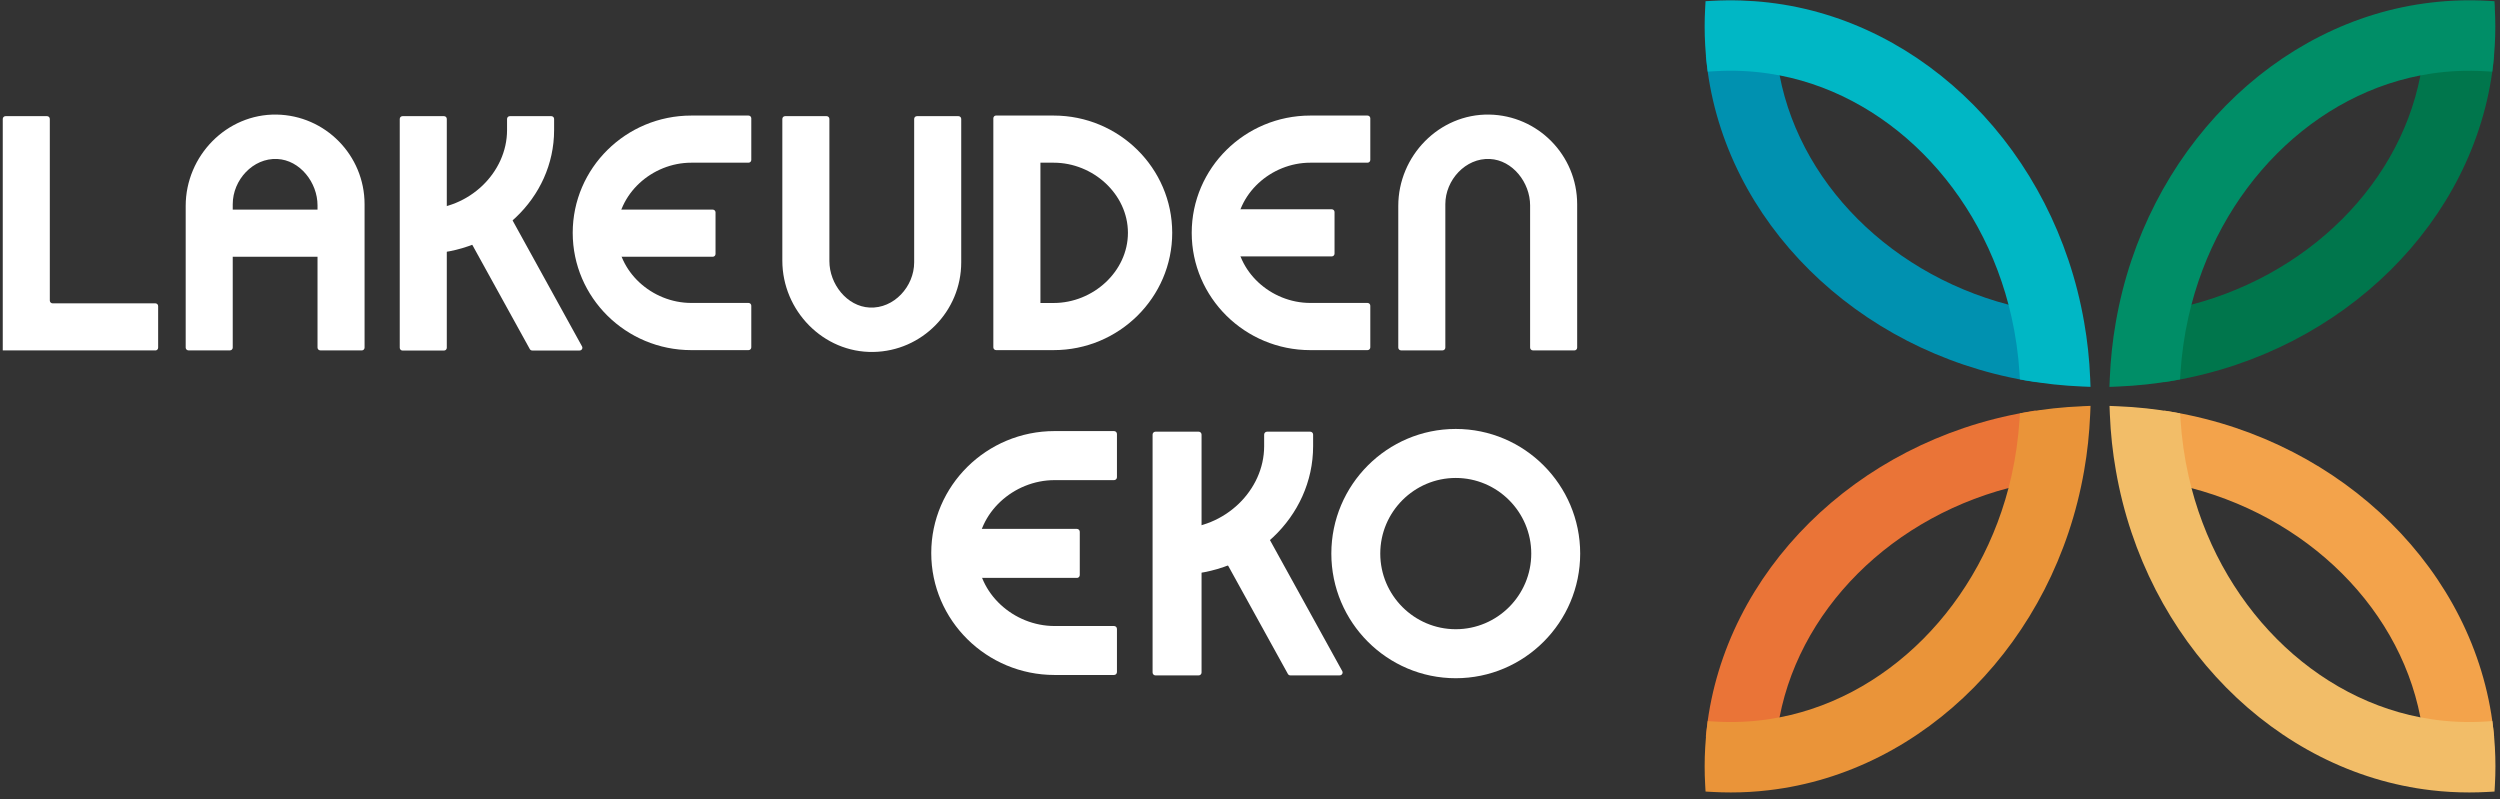
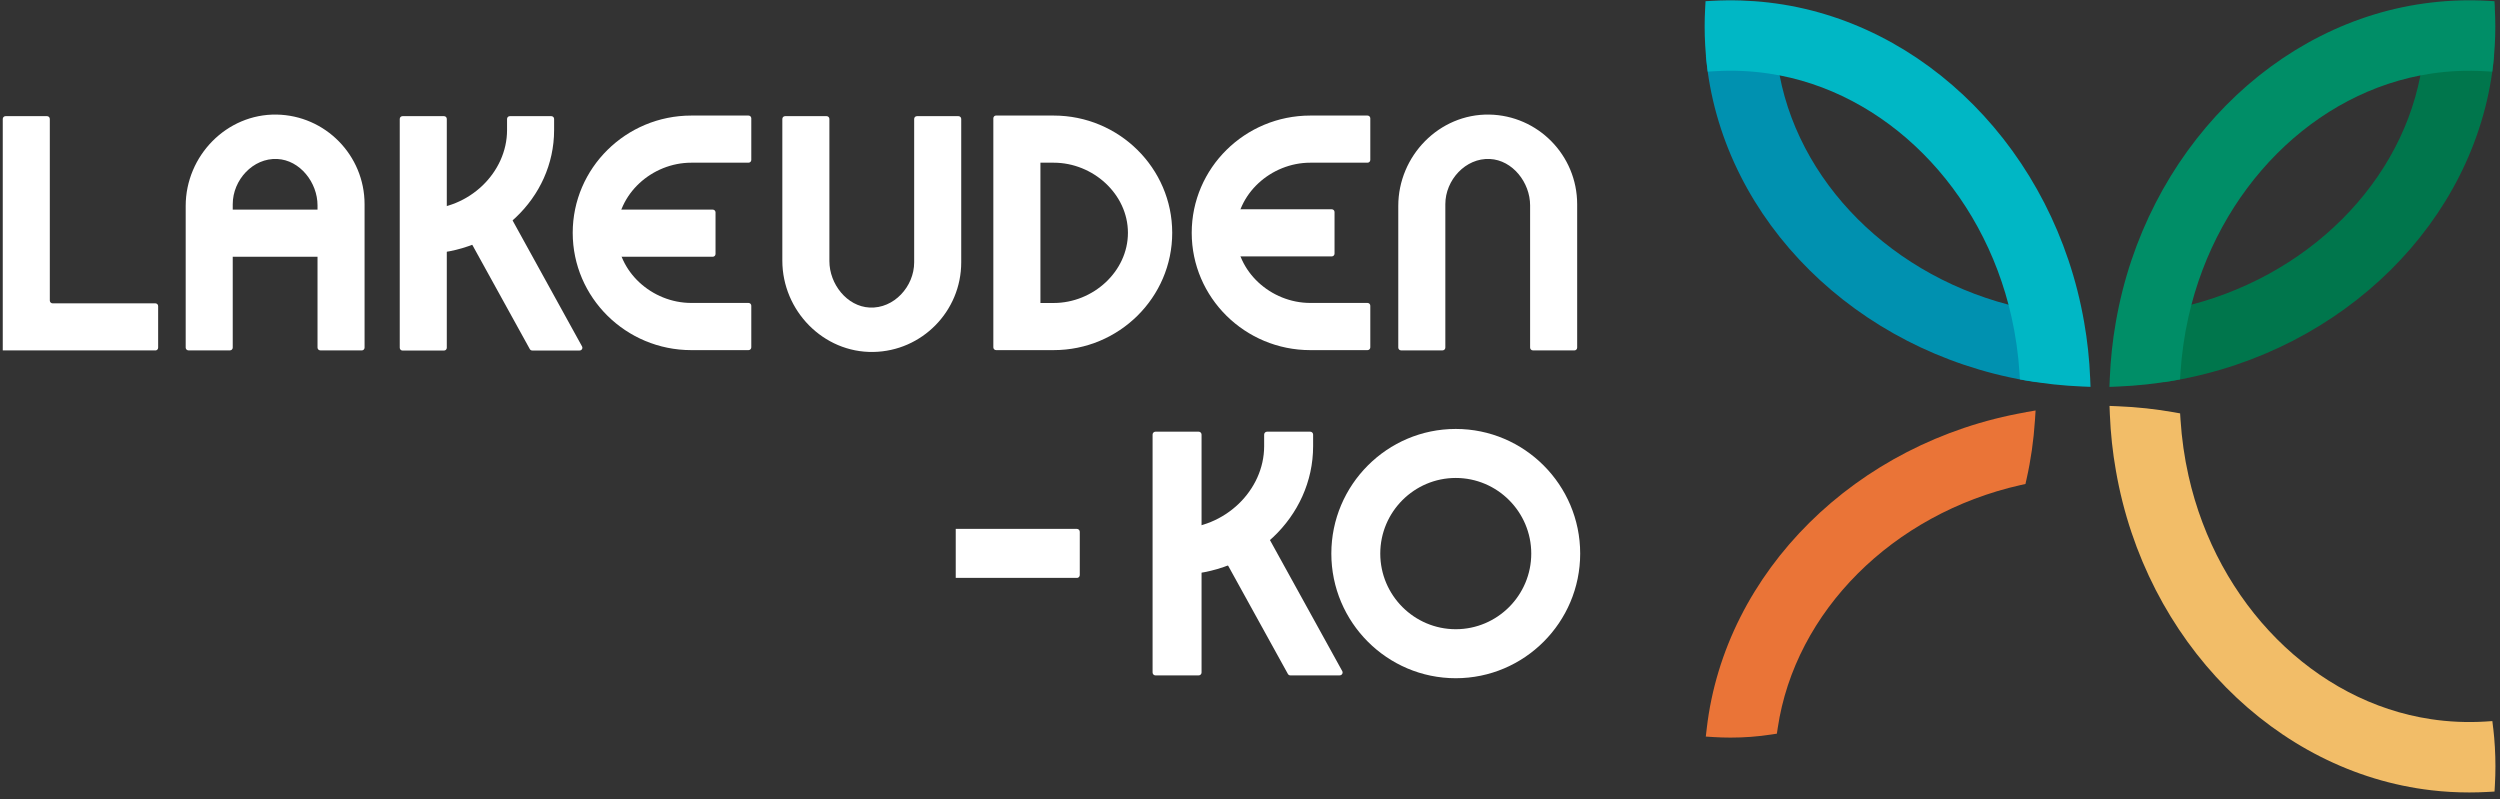
<svg xmlns="http://www.w3.org/2000/svg" width="344" height="110" viewBox="0 0 344 110" fill="none">
  <rect x="0" y="0" width="344" height="110" fill="#333333" stroke="none" />
  <path d="M280.021 51.246C279.845 48.47 279.453 45.747 278.861 43.141L278.714 42.483L278.058 42.337C260.445 38.375 247.004 24.934 244.626 8.905L244.508 8.13L243.735 8.013C241.163 7.619 238.45 7.502 235.843 7.66L234.724 7.731L234.853 8.846C237.337 30.398 255.401 48.294 278.779 52.361L280.109 52.59L280.021 51.24V51.246Z" fill="#0091B0" />
  <path d="M278.773 56.722C255.395 60.79 237.337 78.685 234.847 100.237L234.718 101.353L235.837 101.423C236.593 101.47 237.366 101.494 238.128 101.494C240.014 101.494 241.901 101.353 243.723 101.071L244.497 100.954L244.614 100.173C246.999 84.144 260.434 70.709 278.046 66.741L278.703 66.594L278.849 65.937C279.441 63.337 279.828 60.608 280.009 57.831L280.097 56.482L278.767 56.711L278.773 56.722Z" fill="#EA7437" />
-   <path d="M286.501 55.901C283.876 56.006 281.269 56.288 278.761 56.734L277.941 56.881L277.888 57.714C277.718 60.373 277.343 62.985 276.781 65.479C272.826 83.117 259.42 96.569 243.419 98.958C241.005 99.328 238.462 99.439 235.983 99.287L234.981 99.228L234.864 100.226C234.665 101.934 234.56 103.689 234.56 105.444C234.56 106.283 234.583 107.134 234.63 107.967L234.683 108.918L235.632 108.971C236.464 109.018 237.313 109.041 238.145 109.041C239.891 109.041 241.649 108.942 243.36 108.736C264.863 106.248 282.722 88.164 286.777 64.757C287.222 62.245 287.497 59.633 287.609 57.004L287.656 55.848L286.501 55.895V55.901Z" fill="#EA9439" />
  <path d="M287.609 52.08C287.503 49.45 287.222 46.838 286.777 44.326C282.716 20.919 264.863 2.836 243.36 0.347C240.841 0.054 238.222 -0.028 235.632 0.113L234.683 0.165L234.63 1.116C234.583 1.95 234.56 2.801 234.56 3.64C234.56 5.401 234.659 7.156 234.864 8.858L234.981 9.856L235.983 9.797C238.444 9.644 240.999 9.756 243.425 10.126C259.42 12.514 272.826 25.967 276.781 43.604C277.343 46.099 277.718 48.711 277.888 51.369L277.941 52.203L278.761 52.35C281.275 52.796 283.882 53.077 286.501 53.183L287.656 53.23L287.609 52.074V52.08Z" fill="#00B7C5" />
  <path d="M342.082 7.66C339.439 7.496 336.744 7.619 334.189 8.012L333.416 8.13L333.299 8.905C330.914 24.94 317.473 38.375 299.854 42.336L299.198 42.483L299.052 43.141C298.46 45.741 298.073 48.464 297.892 51.246L297.804 52.596L299.134 52.367C322.512 48.3 340.582 30.404 343.066 8.852L343.195 7.737L342.076 7.666L342.082 7.66Z" fill="#00764C" />
-   <path d="M343.072 100.237C340.587 78.685 322.518 60.79 299.14 56.722L297.81 56.493L297.897 57.843C298.073 60.614 298.466 63.337 299.052 65.949L299.198 66.606L299.854 66.753C317.473 70.709 330.914 84.144 333.299 100.185L333.416 100.959L334.189 101.077C336.011 101.359 337.892 101.499 339.779 101.499C340.541 101.499 341.314 101.476 342.076 101.429L343.195 101.359L343.066 100.243L343.072 100.237Z" fill="#F3A34B" />
  <path d="M343.066 100.226L342.948 99.222L341.947 99.287C339.515 99.439 336.931 99.328 334.505 98.958C318.504 96.569 305.098 83.117 301.143 65.479C300.581 62.985 300.206 60.373 300.036 57.714L299.983 56.881L299.163 56.734C296.649 56.288 294.042 56.006 291.423 55.901L290.269 55.853L290.315 57.01C290.421 59.639 290.702 62.251 291.147 64.763C295.208 88.17 313.067 106.254 334.57 108.742C336.269 108.942 338.021 109.041 339.779 109.041C340.617 109.041 341.466 109.018 342.298 108.971L343.247 108.918L343.3 107.967C343.347 107.134 343.37 106.283 343.37 105.444C343.37 103.683 343.271 101.928 343.072 100.226H343.066Z" fill="#F2BD68" />
  <path d="M343.295 1.116L343.242 0.165L342.293 0.112C339.709 -0.034 337.079 0.048 334.565 0.347C313.056 2.836 295.197 20.919 291.137 44.326C290.691 46.838 290.416 49.45 290.305 52.08L290.258 53.236L291.412 53.189C294.037 53.083 296.644 52.801 299.152 52.355L299.972 52.209L300.025 51.375C300.195 48.716 300.57 46.105 301.132 43.61C305.087 25.973 318.499 12.52 334.501 10.131C336.909 9.762 339.446 9.65 341.936 9.803L342.938 9.861L343.055 8.864C343.254 7.162 343.354 5.407 343.354 3.646C343.354 2.806 343.33 1.955 343.283 1.122L343.295 1.116Z" fill="#008E67" />
  <path d="M161.965 79.09V72.74C168.574 72.74 173.947 67.434 173.947 61.4V59.798C173.947 59.581 174.123 59.399 174.345 59.399H180.287C180.503 59.399 180.685 59.575 180.685 59.798V61.4C180.685 71.155 172.289 79.09 161.971 79.09" fill="white" />
  <path d="M164.935 92.936H158.994C158.777 92.936 158.596 92.76 158.596 92.537V59.798C158.596 59.581 158.771 59.399 158.994 59.399H164.935C165.152 59.399 165.334 59.575 165.334 59.798V92.537C165.334 92.754 165.158 92.936 164.935 92.936Z" fill="white" />
  <path d="M184.341 92.936H177.556C177.416 92.936 177.281 92.86 177.211 92.731L168.973 77.805L166.828 73.919L172.722 70.656L174.744 74.313L184.693 92.343C184.839 92.607 184.646 92.93 184.347 92.93" fill="white" />
-   <path d="M153.692 92.478C153.692 92.695 153.516 92.877 153.293 92.877H145.108C135.751 92.877 128.14 85.353 128.14 76.097C128.14 66.841 135.751 59.316 145.108 59.316H153.293C153.51 59.316 153.692 59.493 153.692 59.716V65.667C153.692 65.884 153.516 66.066 153.293 66.066H145.108C139.465 66.066 134.479 70.568 134.479 76.103C134.479 81.638 139.465 86.139 145.108 86.139H153.293C153.51 86.139 153.692 86.316 153.692 86.538V92.49V92.478Z" fill="white" />
  <path d="M148.178 79.519H131.509V72.775H148.178C148.395 72.775 148.577 72.951 148.577 73.174V79.126C148.577 79.343 148.401 79.525 148.178 79.525" fill="white" />
  <path d="M200.313 86.58C194.589 86.58 189.925 81.908 189.925 76.173C189.925 70.439 194.589 65.767 200.313 65.767C206.037 65.767 210.701 70.439 210.701 76.173C210.701 81.908 206.043 86.58 200.313 86.58ZM200.313 59.023C190.874 59.023 183.192 66.718 183.192 76.173C183.192 85.629 190.874 93.323 200.313 93.323C209.752 93.323 217.433 85.629 217.433 76.173C217.433 66.718 209.752 59.023 200.313 59.023Z" fill="white" />
  <path d="M21.379 48.218H0.38V16.365C0.38 16.154 0.55 15.983 0.761 15.983H6.473C6.684 15.983 6.854 16.154 6.854 16.365V41.356C6.854 41.568 7.024 41.738 7.235 41.738H21.379C21.59 41.738 21.76 41.908 21.76 42.119V47.842C21.76 48.053 21.59 48.224 21.379 48.224" fill="white" />
  <path d="M58.245 34.912V28.808C64.602 28.808 69.77 23.707 69.77 17.903V16.365C69.77 16.154 69.94 15.983 70.151 15.983H75.864C76.075 15.983 76.245 16.154 76.245 16.365V17.903C76.245 27.282 68.171 34.918 58.245 34.918" fill="white" />
  <path d="M61.098 48.235H55.386C55.175 48.235 55.005 48.065 55.005 47.854V16.365C55.005 16.154 55.175 15.983 55.386 15.983H61.098C61.309 15.983 61.479 16.154 61.479 16.365V47.854C61.479 48.065 61.309 48.235 61.098 48.235Z" fill="white" />
  <path d="M79.76 48.229H73.233C73.092 48.229 72.969 48.153 72.899 48.03L64.978 33.673L62.915 29.94L68.581 26.806L70.526 30.322L80.088 47.666C80.229 47.918 80.047 48.229 79.754 48.229" fill="white" />
  <path d="M120.17 48.429C113.286 48.546 107.649 42.753 107.649 35.857V16.365C107.649 16.154 107.819 15.983 108.03 15.983H113.743C113.954 15.983 114.124 16.154 114.124 16.365V35.933C114.124 39.073 116.532 42.166 119.661 42.319C123.012 42.483 125.789 39.419 125.789 36.103V16.365C125.789 16.154 125.959 15.983 126.17 15.983H131.883C132.094 15.983 132.264 16.154 132.264 16.365V36.103C132.264 42.83 126.856 48.318 120.17 48.429Z" fill="white" />
  <path d="M49.784 48.212H44.072C43.861 48.212 43.691 48.041 43.691 47.83V28.262C43.691 25.122 41.283 22.029 38.154 21.876C34.802 21.712 32.025 24.776 32.025 28.092V47.83C32.025 48.041 31.855 48.212 31.644 48.212H25.932C25.721 48.212 25.551 48.041 25.551 47.83V28.338C25.551 21.442 31.187 15.649 38.072 15.766C44.763 15.883 50.165 21.365 50.165 28.098V47.836C50.165 48.047 49.995 48.218 49.784 48.218" fill="white" />
  <path d="M216.637 48.212H210.924C210.713 48.212 210.543 48.041 210.543 47.83V28.262C210.543 25.122 208.135 22.029 205.006 21.876C201.661 21.712 198.878 24.776 198.878 28.092V47.83C198.878 48.041 198.708 48.212 198.497 48.212H192.784C192.573 48.212 192.403 48.041 192.403 47.83V28.338C192.403 21.442 198.04 15.649 204.924 15.766C211.616 15.883 217.018 21.365 217.018 28.098V47.836C217.018 48.047 216.848 48.218 216.637 48.218" fill="white" />
  <path d="M144.985 41.691H143.163V22.387H144.985C150.411 22.387 155.203 26.718 155.203 32.036C155.203 37.353 150.411 41.691 144.985 41.691ZM144.985 15.895H137.063C136.853 15.895 136.683 16.065 136.683 16.276V47.795C136.683 48.006 136.853 48.176 137.063 48.176H144.985C153.979 48.176 161.297 40.934 161.297 32.036C161.297 23.138 153.979 15.901 144.985 15.901" fill="white" />
  <path d="M188.554 47.795C188.554 48.006 188.384 48.177 188.173 48.177H180.298C171.299 48.177 163.98 40.94 163.98 32.036C163.98 23.132 171.299 15.901 180.298 15.901H188.173C188.384 15.901 188.554 16.071 188.554 16.283V22.005C188.554 22.216 188.384 22.387 188.173 22.387H180.298C174.873 22.387 170.074 26.718 170.074 32.036C170.074 37.354 174.867 41.685 180.298 41.685H188.173C188.384 41.685 188.554 41.855 188.554 42.067V47.789V47.795Z" fill="white" />
  <path d="M183.251 35.282H167.221V28.796H183.251C183.462 28.796 183.632 28.966 183.632 29.177V34.9C183.632 35.111 183.462 35.282 183.251 35.282Z" fill="white" />
  <path d="M103.378 47.795C103.378 48.006 103.208 48.177 102.997 48.177H95.123C86.123 48.177 78.805 40.94 78.805 32.036C78.805 23.132 86.123 15.901 95.123 15.901H102.997C103.208 15.901 103.378 16.071 103.378 16.283V22.005C103.378 22.216 103.208 22.387 102.997 22.387H95.123C89.697 22.387 84.898 26.718 84.898 32.036C84.898 37.354 89.697 41.685 95.123 41.685H102.997C103.208 41.685 103.378 41.855 103.378 42.067V47.789V47.795Z" fill="white" />
  <path d="M98.076 35.328H82.045V28.843H98.076C98.287 28.843 98.457 29.013 98.457 29.224V34.947C98.457 35.158 98.287 35.328 98.076 35.328Z" fill="white" />
  <path d="M45.203 28.843H28.791V35.328H45.203V28.843Z" fill="white" />
</svg>